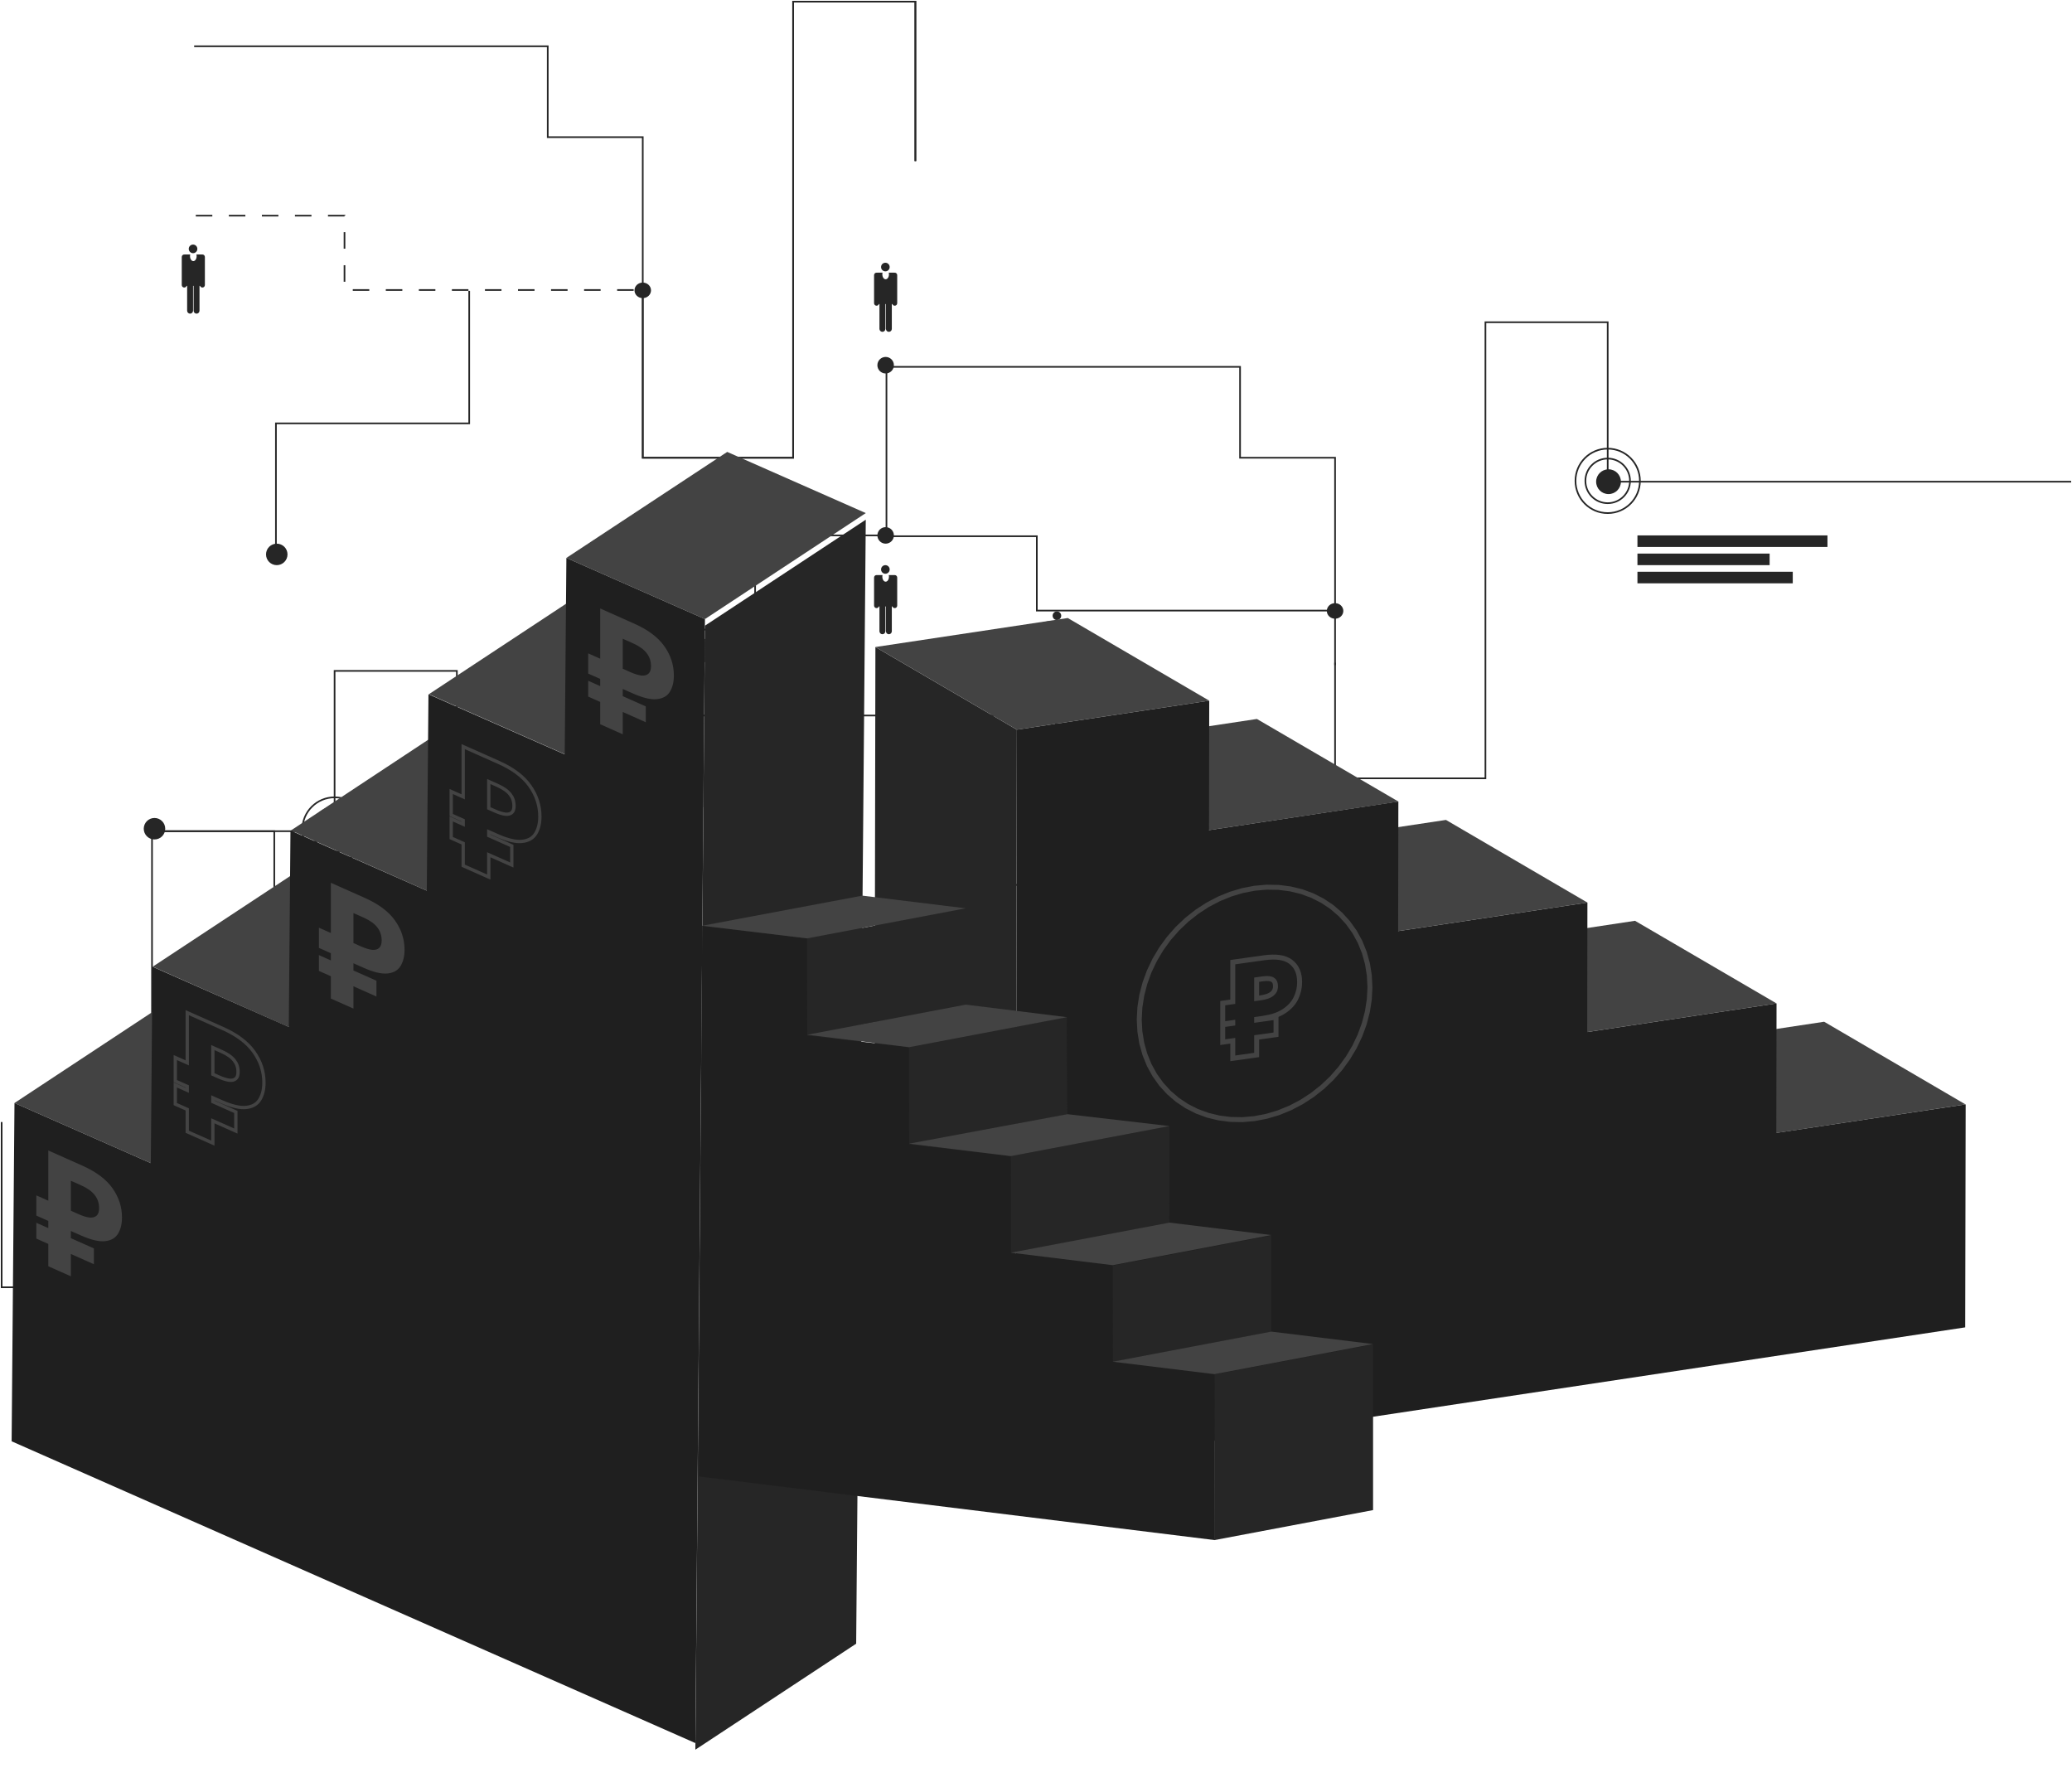
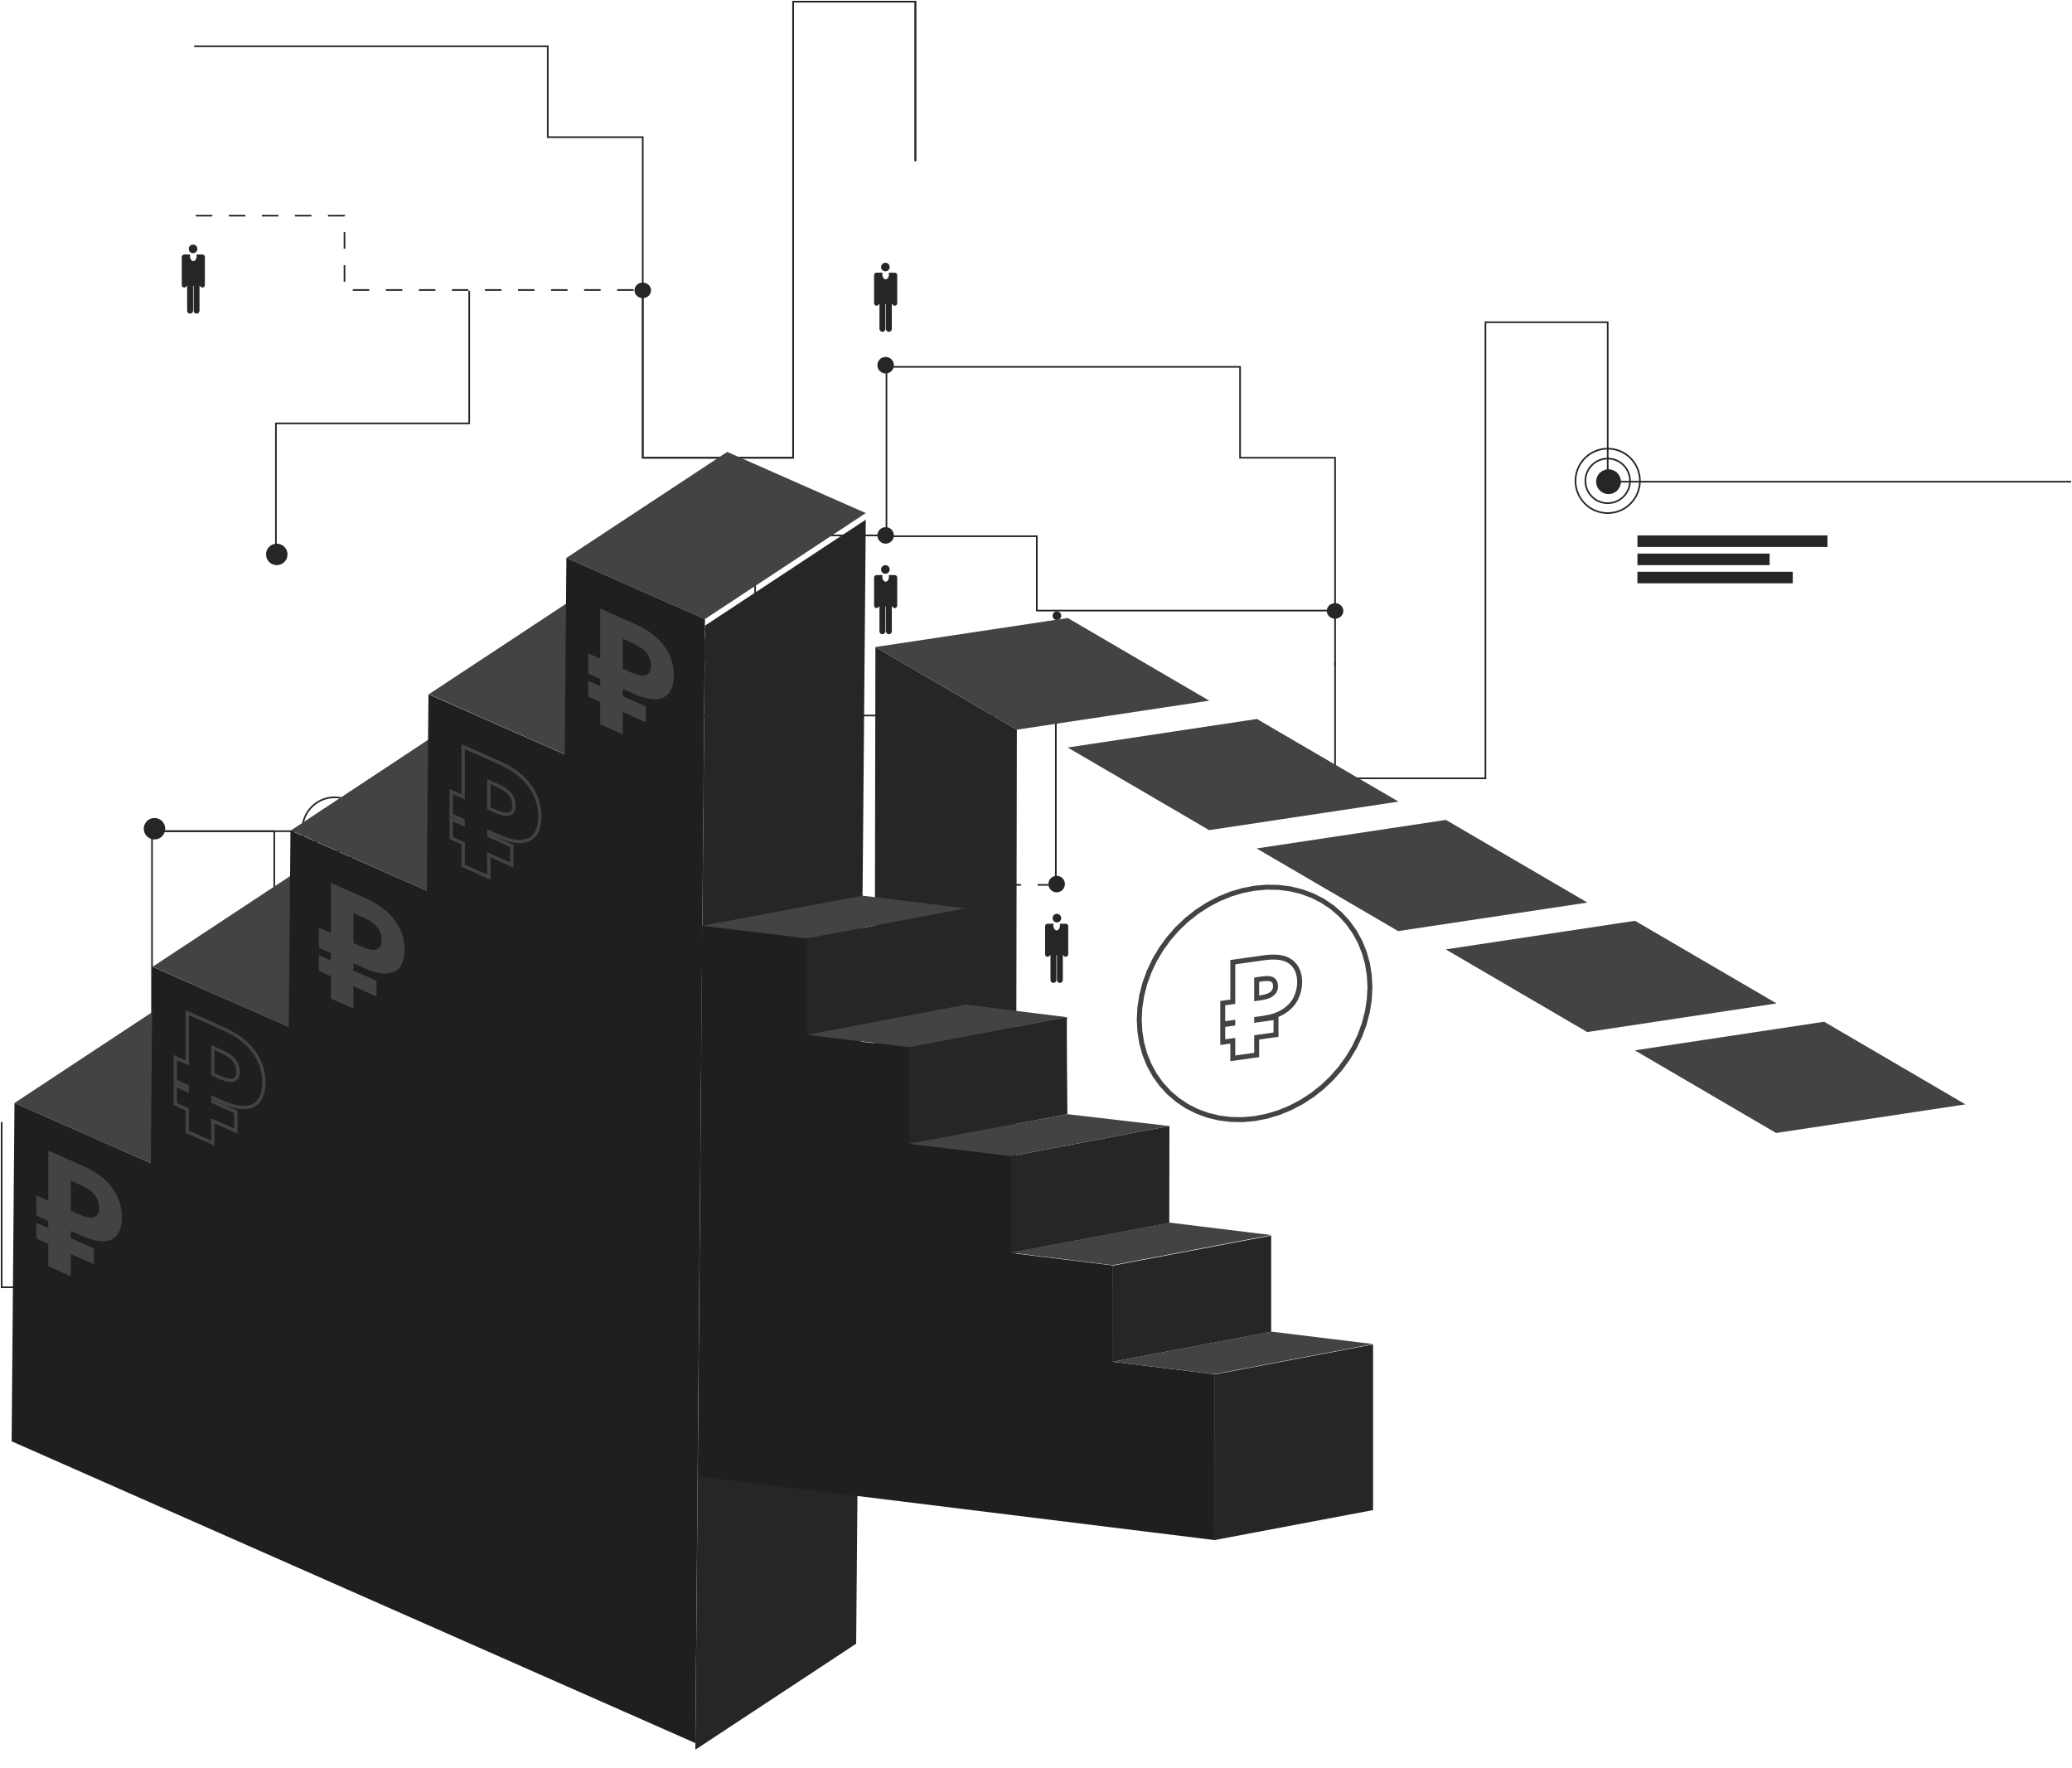
<svg xmlns="http://www.w3.org/2000/svg" width="1254" height="1070" viewBox="0 0 1254 1070" fill="none">
  <path fill-rule="evenodd" clip-rule="evenodd" d="M116.837 153.209C118.276 153.209 119.442 152.043 119.442 150.605C119.442 149.166 118.276 148 116.837 148C115.399 148 114.232 149.166 114.232 150.605C114.232 152.043 115.399 153.209 116.837 153.209ZM111.5 154C110.672 154 110 154.672 110 155.5V156V171V172.5C110 173.328 110.672 174 111.5 174C112.153 174 112.709 173.583 112.915 173H113.256V188.023C113.256 189.012 114.058 189.814 115.047 189.814C116.036 189.814 116.837 189.012 116.837 188.023V173H117.164V188.023C117.164 189.012 117.966 189.814 118.955 189.814C119.944 189.814 120.745 189.012 120.745 188.023V173H121.085C121.291 173.583 121.847 174 122.5 174C123.328 174 124 173.328 124 172.5V171V156V155.5C124 154.672 123.328 154 122.5 154C122.421 154 122.344 154.006 122.268 154.018C122.18 154.006 122.091 154 122 154H118.883L118.902 154.073L118.956 154.376L118.989 154.686L119 155L118.989 155.314L118.956 155.624L118.902 155.927L118.827 156.22L118.732 156.5L118.618 156.763L118.486 157.007L118.338 157.229L118.176 157.427L118 157.598L117.813 157.741L117.618 157.853L117.416 157.934L117.209 157.984L117 158L116.791 157.984L116.584 157.934L116.382 157.853L116.187 157.741L116 157.598L115.824 157.427L115.662 157.229L115.514 157.007L115.382 156.763L115.268 156.5L115.173 156.22L115.098 155.927L115.044 155.624L115.011 155.314L115 155L115.011 154.686L115.044 154.376L115.098 154.073L115.117 154H112C111.909 154 111.82 154.006 111.732 154.018C111.656 154.006 111.579 154 111.5 154Z" fill="#262626" />
  <path d="M393.5 175.706C393.5 178.001 391.514 179.912 389 179.912C386.486 179.912 384.5 178.001 384.5 175.706C384.5 173.411 386.486 171.5 389 171.5C391.514 171.5 393.5 173.411 393.5 175.706Z" fill="#262626" stroke="#262626" />
  <path d="M117.5 28H331.5V83H389V174.5" stroke="#262626" />
  <circle cx="167.5" cy="335.5" r="6" fill="#262626" stroke="#262626" />
  <path d="M167 335V256.204H283.973V176" stroke="#262626" />
  <path d="M554 97.5V1H480V277H389V177" stroke="#262626" />
  <path d="M554 97.5V1H480V277H389V177" stroke="#262626" />
  <path fill-rule="evenodd" clip-rule="evenodd" d="M639.663 558.209C638.224 558.209 637.058 557.043 637.058 555.605C637.058 554.166 638.224 553 639.663 553C641.101 553 642.268 554.166 642.268 555.605C642.268 557.043 641.101 558.209 639.663 558.209ZM645 559C645.828 559 646.5 559.672 646.5 560.5V561V576V577.5C646.5 578.328 645.828 579 645 579C644.347 579 643.791 578.583 643.585 578H643.244V593.023C643.244 594.012 642.442 594.814 641.453 594.814C640.464 594.814 639.663 594.012 639.663 593.023V578H639.336V593.023C639.336 594.012 638.534 594.814 637.545 594.814C636.556 594.814 635.755 594.012 635.755 593.023V578H635.415C635.209 578.583 634.653 579 634 579C633.172 579 632.5 578.328 632.5 577.5V576V561V560.5C632.5 559.672 633.172 559 634 559C634.079 559 634.156 559.006 634.232 559.018C634.32 559.006 634.409 559 634.5 559H637.617L637.598 559.073L637.544 559.376L637.511 559.686L637.5 560L637.511 560.314L637.544 560.624L637.598 560.927L637.673 561.22L637.768 561.5L637.882 561.763L638.014 562.007L638.162 562.229L638.324 562.427L638.5 562.598L638.687 562.741L638.882 562.853L639.084 562.934L639.291 562.984L639.5 563L639.709 562.984L639.916 562.934L640.118 562.853L640.313 562.741L640.5 562.598L640.676 562.427L640.838 562.229L640.986 562.007L641.118 561.763L641.232 561.5L641.327 561.22L641.402 560.927L641.456 560.624L641.489 560.314L641.5 560L641.489 559.686L641.456 559.376L641.402 559.073L641.383 559H644.5C644.591 559 644.68 559.006 644.768 559.018C644.844 559.006 644.921 559 645 559Z" fill="#262626" />
  <circle cx="5" cy="5" r="4.5" transform="matrix(-1 0 0 1 644.5 530)" fill="#262626" stroke="#262626" />
  <circle cx="5" cy="5" r="4.5" transform="matrix(-1 0 0 1 644.5 427)" fill="#262626" stroke="#262626" />
  <circle cx="7.5" cy="7.5" r="7.5" transform="matrix(-1 0 0 1 209.5 495)" fill="#262626" />
  <circle cx="20" cy="20" r="19.5" transform="matrix(-1 0 0 1 222.5 482)" stroke="#262626" />
  <path d="M639 432.5V535.5" stroke="#262626" />
  <circle cx="6.5" cy="6.5" r="6" transform="matrix(-1 0 0 1 595.5 734)" fill="#262626" stroke="#262626" />
  <path d="M638 535.5H548V580.5H457.75H367.5" stroke="#262626" stroke-dasharray="10 10" />
-   <path d="M202.5 502.5V406H276.5V682H367.5V582" stroke="#262626" />
  <path fill-rule="evenodd" clip-rule="evenodd" d="M535.837 164.209C537.276 164.209 538.442 163.043 538.442 161.605C538.442 160.166 537.276 159 535.837 159C534.399 159 533.232 160.166 533.232 161.605C533.232 163.043 534.399 164.209 535.837 164.209ZM530.5 165C529.672 165 529 165.672 529 166.5V167V182V183.5C529 184.328 529.672 185 530.5 185C531.153 185 531.709 184.583 531.915 184H532.256V199.023C532.256 200.012 533.058 200.814 534.047 200.814C535.036 200.814 535.837 200.012 535.837 199.023V184H536.164V199.023C536.164 200.012 536.966 200.814 537.955 200.814C538.944 200.814 539.745 200.012 539.745 199.023V184H540.085C540.291 184.583 540.847 185 541.5 185C542.328 185 543 184.328 543 183.5V182V167V166.5C543 165.672 542.328 165 541.5 165C541.421 165 541.344 165.006 541.268 165.018C541.18 165.006 541.091 165 541 165H537.883L537.902 165.073L537.956 165.376L537.989 165.686L538 166L537.989 166.314L537.956 166.624L537.902 166.927L537.827 167.22L537.732 167.5L537.618 167.763L537.486 168.007L537.338 168.229L537.176 168.427L537 168.598L536.813 168.741L536.618 168.853L536.416 168.934L536.209 168.984L536 169L535.791 168.984L535.584 168.934L535.382 168.853L535.187 168.741L535 168.598L534.824 168.427L534.662 168.229L534.514 168.007L534.382 167.763L534.268 167.5L534.173 167.22L534.098 166.927L534.044 166.624L534.011 166.314L534 166L534.011 165.686L534.044 165.376L534.098 165.073L534.117 165H531C530.909 165 530.82 165.006 530.732 165.018C530.656 165.006 530.579 165 530.5 165Z" fill="#262626" />
  <path d="M118.5 130.5H208.5V175.5H298.75H389" stroke="#262626" stroke-dasharray="10 10" />
  <path d="M812.5 369.706C812.5 372.001 810.514 373.912 808 373.912C805.486 373.912 803.5 372.001 803.5 369.706C803.5 367.411 805.486 365.5 808 365.5C810.514 365.5 812.5 367.411 812.5 369.706Z" fill="#262626" stroke="#262626" />
  <circle cx="93.5" cy="501.5" r="6" fill="#262626" stroke="#262626" />
  <path d="M536.5 222H750.5V277H808V368.5" stroke="#262626" />
  <path d="M166 599.5V503H92V779H1V679" stroke="#262626" />
  <circle cx="536" cy="324" r="4.5" fill="#262626" stroke="#262626" />
  <path d="M201 503L91 503" stroke="#262626" />
  <circle cx="536" cy="221" r="4.5" fill="#262626" stroke="#262626" />
  <rect x="991" y="346" width="94" height="7" fill="#262626" />
  <rect x="991" y="335" width="80" height="7" fill="#262626" />
  <rect x="991" y="324" width="115" height="7" fill="#262626" />
  <circle cx="973" cy="291" r="13.5" stroke="#262626" />
  <circle cx="973.5" cy="291.5" r="7.5" fill="#262626" />
  <path d="M536.5 221.5V324.5" stroke="#262626" />
  <path fill-rule="evenodd" clip-rule="evenodd" d="M535.837 347.209C537.276 347.209 538.442 346.043 538.442 344.605C538.442 343.166 537.276 342 535.837 342C534.399 342 533.232 343.166 533.232 344.605C533.232 346.043 534.399 347.209 535.837 347.209ZM530.5 348C529.672 348 529 348.672 529 349.5V350V365V366.5C529 367.328 529.672 368 530.5 368C531.153 368 531.709 367.583 531.915 367H532.256V382.023C532.256 383.012 533.058 383.814 534.047 383.814C535.036 383.814 535.837 383.012 535.837 382.023V367H536.164V382.023C536.164 383.012 536.966 383.814 537.955 383.814C538.944 383.814 539.745 383.012 539.745 382.023V367H540.085C540.291 367.583 540.847 368 541.5 368C542.328 368 543 367.328 543 366.5V365V350V349.5C543 348.672 542.328 348 541.5 348C541.421 348 541.344 348.006 541.268 348.018C541.18 348.006 541.091 348 541 348H537.883L537.902 348.073L537.956 348.376L537.989 348.686L538 349L537.989 349.314L537.956 349.624L537.902 349.927L537.827 350.22L537.732 350.5L537.618 350.763L537.486 351.007L537.338 351.229L537.176 351.427L537 351.598L536.813 351.741L536.618 351.853L536.416 351.934L536.209 351.984L536 352L535.791 351.984L535.584 351.934L535.382 351.853L535.187 351.741L535 351.598L534.824 351.427L534.662 351.229L534.514 351.007L534.382 350.763L534.268 350.5L534.173 350.22L534.098 349.927L534.044 349.624L534.011 349.314L534 349L534.011 348.686L534.044 348.376L534.098 348.073L534.117 348H531C530.909 348 530.82 348.006 530.732 348.018C530.656 348.006 530.579 348 530.5 348Z" fill="#262626" />
  <path fill-rule="evenodd" clip-rule="evenodd" d="M639.663 375.209C638.224 375.209 637.058 374.043 637.058 372.605C637.058 371.166 638.224 370 639.663 370C641.101 370 642.268 371.166 642.268 372.605C642.268 374.043 641.101 375.209 639.663 375.209ZM645 376C645.828 376 646.5 376.672 646.5 377.5V378V393V394.5C646.5 395.328 645.828 396 645 396C644.347 396 643.791 395.583 643.585 395H643.244V410.023C643.244 411.012 642.442 411.814 641.453 411.814C640.464 411.814 639.663 411.012 639.663 410.023V395H639.336V410.023C639.336 411.012 638.534 411.814 637.545 411.814C636.556 411.814 635.755 411.012 635.755 410.023V395H635.415C635.209 395.583 634.653 396 634 396C633.172 396 632.5 395.328 632.5 394.5V393V378V377.5C632.5 376.672 633.172 376 634 376C634.079 376 634.156 376.006 634.232 376.018C634.32 376.006 634.409 376 634.5 376H637.617L637.598 376.073L637.544 376.376L637.511 376.686L637.5 377L637.511 377.314L637.544 377.624L637.598 377.927L637.673 378.22L637.768 378.5L637.882 378.763L638.014 379.007L638.162 379.229L638.324 379.427L638.5 379.598L638.687 379.741L638.882 379.853L639.084 379.934L639.291 379.984L639.5 380L639.709 379.984L639.916 379.934L640.118 379.853L640.313 379.741L640.5 379.598L640.676 379.427L640.838 379.229L640.986 379.007L641.118 378.763L641.232 378.5L641.327 378.22L641.402 377.927L641.456 377.624L641.489 377.314L641.5 377L641.489 376.686L641.456 376.376L641.402 376.073L641.383 376H644.5C644.591 376 644.68 376.006 644.768 376.018C644.844 376.006 644.921 376 645 376Z" fill="#262626" />
  <path d="M367 437V381H457V324H535.5" stroke="#262626" />
  <path d="M589.5 740V661.204H472.527V581" stroke="#262626" />
  <circle cx="973" cy="291" r="19.5" stroke="#262626" />
  <circle cx="367" cy="438" r="4.5" fill="#262626" stroke="#262626" />
  <path d="M363 580.706C363 583.001 364.986 584.912 367.5 584.912C370.014 584.912 372 583.001 372 580.706C372 578.411 370.014 576.5 367.5 576.5C364.986 576.5 363 578.411 363 580.706Z" fill="#262626" stroke="#262626" />
  <path d="M974.5 291.5H1253.5" stroke="#262626" />
  <circle cx="14" cy="14" r="13.5" transform="matrix(-1 0 0 1 216.5 488)" stroke="#262626" />
  <path d="M537.5 324.5H627.5V369.5H808V402.5" stroke="#262626" />
  <path d="M639 433H425V488H367.5V579.5" stroke="#262626" />
  <path d="M973 291.5V195H899V471H808V401" stroke="#262626" />
  <path d="M1103.99 618.31L989.396 635.62L1074.92 685.633L1189.52 668.323L1103.99 618.31ZM989.53 557.22L874.978 574.531L960.591 624.543L1075.19 607.233L989.53 557.22ZM875.112 496.179L760.516 513.441L846.173 563.454L960.725 546.192L875.112 496.179ZM760.695 435.089L646.188 452.352L731.8 502.365L846.396 485.102L760.695 435.089Z" fill="#434343" />
  <path d="M614.612 890L529 839.987L529.804 391.55L615.416 441.563L614.612 890Z" fill="#262626" />
  <path d="M615.417 441.563L529.805 391.55L646.232 374L731.845 424.013L615.417 441.563Z" fill="#434343" />
-   <path d="M731.845 424.013L731.711 502.365L846.307 485.054L846.173 563.454L960.725 546.192L960.591 624.544L1075.19 607.233L1075.05 685.585L1189.65 668.323L1189.38 803.257L614.613 890L615.417 441.563L731.845 424.013Z" fill="#1F1F1F" />
  <path d="M828.728 590.179L829.11 597.409L828.728 604.747L827.585 612.111L825.695 619.422L823.077 626.6L819.761 633.566L815.782 640.243L811.184 646.559L806.018 652.445L800.339 657.835L794.211 662.671L787.699 666.899L780.876 670.473L773.816 673.354L766.597 675.511L759.298 676.919L751.999 677.562L744.78 677.435L737.721 676.538L730.898 674.882L724.386 672.484L718.258 669.371L712.579 665.577L707.413 661.144L702.815 656.12L698.836 650.561L695.52 644.527L692.902 638.085L691.011 631.305L689.869 624.262L689.487 617.032L689.869 609.695L691.011 602.33L692.902 595.019L695.52 587.841L698.836 580.875L702.815 574.198L707.413 567.882L712.579 561.996L718.258 556.606L724.386 551.771L730.898 547.542L737.721 543.968L744.78 541.087L751.999 538.93L759.298 537.523L766.597 536.879L773.816 537.006L780.876 537.903L787.699 539.559L794.21 541.957L800.339 545.07L806.018 548.864L811.184 553.298L815.782 558.321L819.761 563.88L823.077 569.914L825.695 576.356L827.585 583.136L828.728 590.179Z" stroke="#434343" stroke-width="3" />
  <path d="M746.092 638.958L746.092 640.458L747.577 640.249L759.06 638.635L760.545 638.427L760.545 636.927L760.545 627.786L770.77 626.349L772.256 626.14L772.256 624.64L772.256 617.099L772.256 615.599L770.77 615.808L760.545 617.245L760.545 616.812L763.774 616.358L764.002 616.326L765.26 616.149L765.26 616.134C770.086 615.336 774.083 613.953 777.157 611.898C780.473 609.709 782.932 607.03 784.416 603.847C785.84 600.79 786.551 597.634 786.551 594.398C786.551 588.967 784.801 584.786 781.189 582.06C777.595 579.302 772.058 578.609 764.915 579.613L747.577 582.049L746.092 582.258L746.092 583.758L746.092 606.203L741.494 606.849L740.009 607.058L740.009 608.558L740.009 618.198L740.009 619.698L741.494 619.489L746.092 618.843L746.092 619.276L741.494 619.922L740.009 620.131L740.009 621.631L740.009 629.172L740.009 630.672L741.494 630.463L746.092 629.817L746.092 638.958ZM762.862 603.846L760.545 604.172L760.545 592.867L764.307 592.338C767.318 591.915 769.216 592.23 770.296 592.954L770.309 592.962L770.322 592.971C771.328 593.61 771.946 594.781 771.946 596.839C771.946 598.224 771.592 599.298 770.979 600.159C770.334 601.063 769.389 601.85 768.049 602.484C766.653 603.092 764.933 603.555 762.862 603.846Z" stroke="#434343" stroke-width="3" />
  <path d="M8.765 667.487L91.265 703.869L188.595 639.722L106.055 603.307L8.765 667.487ZM92.424 584.995L174.635 621.446L272.079 557.324L189.717 520.852L92.424 584.995ZM176.087 502.54L258.297 538.991L355.624 474.807L273.124 438.425L176.087 502.54ZM439.36 392.344L356.893 355.922L259.566 420.105L341.956 456.499L439.36 392.344Z" fill="#434343" />
  <g filter="url(#filter0_d_9_3491)">
    <path d="M426.646 374.638L523.976 310.491L518.164 990.682L420.834 1054.83L426.646 374.638Z" fill="#262626" />
  </g>
  <path d="M342.783 337.625L440.113 273.478L523.976 310.491L426.646 374.638L342.783 337.625Z" fill="#434343" />
  <path d="M426.646 374.638L420.834 1054.83L7.038 872.206L8.766 667.487L91.265 703.869L92.278 585.011L174.782 621.43L175.794 502.572L258.298 538.991L259.311 420.133L341.774 456.519L342.783 337.624L426.646 374.638Z" fill="#1F1F1F" />
  <path d="M280.323 522.868V523.868L281.236 524.275L294.895 530.356L295.809 530.763V529.763V517.259L308.825 523.054L309.739 523.461V522.461V512.891V511.891L308.825 511.484L295.809 505.689V503.332L300.503 505.422L300.775 505.543L301.417 505.829V505.825C307.464 508.45 312.355 509.598 316.025 509.165C319.839 508.748 322.62 507.152 324.292 504.32C325.927 501.55 326.744 498.173 326.744 494.202C326.744 487.517 324.732 481.264 320.644 475.541C316.6 469.821 310.269 465.148 301.86 461.404L281.236 452.222L280.323 451.815V452.815V482.203L274 479.388L273.086 478.981V479.981V492.215V493.215L274 493.622L280.323 496.437V498.794L274 495.979L273.086 495.572V496.572V506.142V507.142L274 507.549L280.323 510.364V522.868ZM299.418 490.705L295.809 489.098V472.944L301.136 475.316C304.797 476.946 307.291 478.804 308.801 480.782L308.809 480.793L308.817 480.802C310.279 482.663 311.077 484.918 311.077 487.72C311.077 489.639 310.614 490.941 309.744 491.725C308.854 492.528 307.574 492.881 305.845 492.721C304.082 492.493 301.945 491.83 299.418 490.705Z" stroke="#434343" stroke-width="2" />
  <path d="M113.323 683.868V684.868L114.236 685.275L127.895 691.356L128.809 691.763V690.763V678.259L141.825 684.054L142.739 684.461V683.461V673.891V672.891L141.825 672.484L128.809 666.689V664.332L133.503 666.422L133.775 666.543L134.417 666.829V666.825C140.464 669.45 145.355 670.598 149.025 670.165C152.839 669.748 155.62 668.152 157.292 665.32C158.927 662.55 159.744 659.173 159.744 655.202C159.744 648.517 157.732 642.264 153.644 636.541C149.6 630.821 143.269 626.148 134.86 622.404L114.236 613.222L113.323 612.815V613.815V643.203L107 640.388L106.086 639.981V640.981V653.215V654.215L107 654.622L113.323 657.437V659.794L107 656.979L106.086 656.572V657.572V667.142V668.142L107 668.549L113.323 671.364V683.868ZM132.418 651.705L128.809 650.098V633.944L134.136 636.316C137.797 637.946 140.291 639.804 141.801 641.782L141.809 641.793L141.817 641.802C143.279 643.663 144.077 645.918 144.077 648.72C144.077 650.639 143.614 651.941 142.744 652.725C141.854 653.528 140.574 653.881 138.845 653.721C137.082 653.493 134.945 652.83 132.418 651.705Z" stroke="#434343" stroke-width="2" />
  <path d="M363.236 438.275V368.222L383.86 377.404C392.182 381.109 398.242 385.649 402.041 391.024C405.901 396.426 407.83 402.349 407.83 408.795C407.83 412.61 407.046 415.846 405.479 418.502C403.911 421.159 401.288 422.688 397.609 423.089C393.991 423.517 389.046 422.335 382.775 419.543L376.895 416.925V444.356L363.236 438.275ZM356 421.549V411.979L390.825 427.484V437.054L356 421.549ZM356 407.622V395.388L382.503 407.188V419.422L356 407.622ZM381.418 406.705C384.011 407.859 386.242 408.556 388.111 408.797C389.981 408.971 391.428 408.596 392.453 407.671C393.478 406.747 393.991 405.232 393.991 403.127C393.991 400.101 393.116 397.476 391.368 395.25C389.619 392.959 386.875 390.981 383.136 389.316L376.895 386.537V404.691L381.418 406.705Z" fill="#434343" />
  <path d="M200.236 604.275V534.222L220.86 543.404C229.182 547.109 235.242 551.649 239.041 557.024C242.901 562.426 244.83 568.349 244.83 574.795C244.83 578.61 244.046 581.846 242.479 584.502C240.911 587.159 238.288 588.688 234.609 589.089C230.991 589.517 226.046 588.335 219.775 585.543L213.895 582.925V610.356L200.236 604.275ZM193 587.549V577.979L227.825 593.484V603.054L193 587.549ZM193 573.622V561.388L219.503 573.188V585.422L193 573.622ZM218.418 572.705C221.011 573.859 223.242 574.556 225.111 574.797C226.981 574.971 228.428 574.596 229.453 573.671C230.478 572.747 230.991 571.232 230.991 569.127C230.991 566.101 230.116 563.476 228.368 561.25C226.619 558.959 223.875 556.981 220.136 555.316L213.895 552.537V570.691L218.418 572.705Z" fill="#434343" />
  <path d="M29.236 766.275V696.222L49.86 705.404C58.182 709.109 64.242 713.649 68.041 719.024C71.901 724.426 73.83 730.349 73.83 736.795C73.83 740.61 73.046 743.846 71.479 746.502C69.911 749.159 67.288 750.688 63.609 751.089C59.991 751.517 55.046 750.335 48.775 747.543L42.895 744.925V772.356L29.236 766.275ZM22 749.549V739.979L56.825 755.484V765.054L22 749.549ZM22 735.622V723.388L48.503 735.188V747.422L22 735.622ZM47.418 734.705C50.011 735.859 52.242 736.556 54.111 736.797C55.981 736.971 57.428 736.596 58.453 735.671C59.478 734.747 59.991 733.232 59.991 731.127C59.991 728.101 59.117 725.476 57.368 723.25C55.619 720.959 52.875 718.981 49.136 717.316L42.895 714.537V732.691L47.418 734.705Z" fill="#434343" />
  <path d="M584.457 549.672L488.442 567.862L488.239 626.56L584.294 608.364L584.457 549.672ZM645.77 615.563C646.12 615.102 550.169 633.713 550.169 633.713L549.942 692.41L645.998 674.249C645.998 674.249 645.421 616.024 645.77 615.563ZM707.765 681.444L611.786 699.634L611.609 758.225L707.665 740.064L707.765 681.444ZM769.333 747.724L673.277 765.919V824.11L769.333 805.914V747.724ZM831 813.574L734.944 831.769V932L831 913.839V813.574Z" fill="#262626" />
  <path d="M488.442 567.862L488.575 626.63L550.169 633.713L550.216 692.438L611.786 699.634L611.857 758.247L673.425 765.778L673.534 824.09L735.066 831.621L735.211 932L423 893.467L424.96 560.225L488.442 567.862Z" fill="#1F1F1F" />
  <path d="M521.897 542L424.96 560.225L488.442 567.862L584.457 549.672L521.897 542ZM584.529 607.956L488.551 626.18L550.169 633.713L645.754 615.555L584.529 607.956ZM645.998 674.249L550.169 692.102L611.786 699.634L707.765 681.444L645.998 674.249ZM707.765 739.868L611.786 758.057L673.404 765.625L769.382 747.4L707.765 739.868ZM769.382 805.823L673.404 824.048L735.022 831.581L831 813.356L769.382 805.823Z" fill="#434343" />
  <defs>
    <filter id="filter0_d_9_3491" x="410.034" y="303.691" width="124.742" height="765.939" filterUnits="userSpaceOnUse" color-interpolation-filters="sRGB">
      <feFlood flood-opacity="0" result="BackgroundImageFix" />
      <feColorMatrix in="SourceAlpha" type="matrix" values="0 0 0 0 0 0 0 0 0 0 0 0 0 0 0 0 0 0 127 0" result="hardAlpha" />
      <feOffset dy="4" />
      <feGaussianBlur stdDeviation="5.4" />
      <feComposite in2="hardAlpha" operator="out" />
      <feColorMatrix type="matrix" values="0 0 0 0 0 0 0 0 0 0 0 0 0 0 0 0 0 0 0.1 0" />
      <feBlend mode="normal" in2="BackgroundImageFix" result="effect1_dropShadow_9_3491" />
      <feBlend mode="normal" in="SourceGraphic" in2="effect1_dropShadow_9_3491" result="shape" />
    </filter>
  </defs>
</svg>